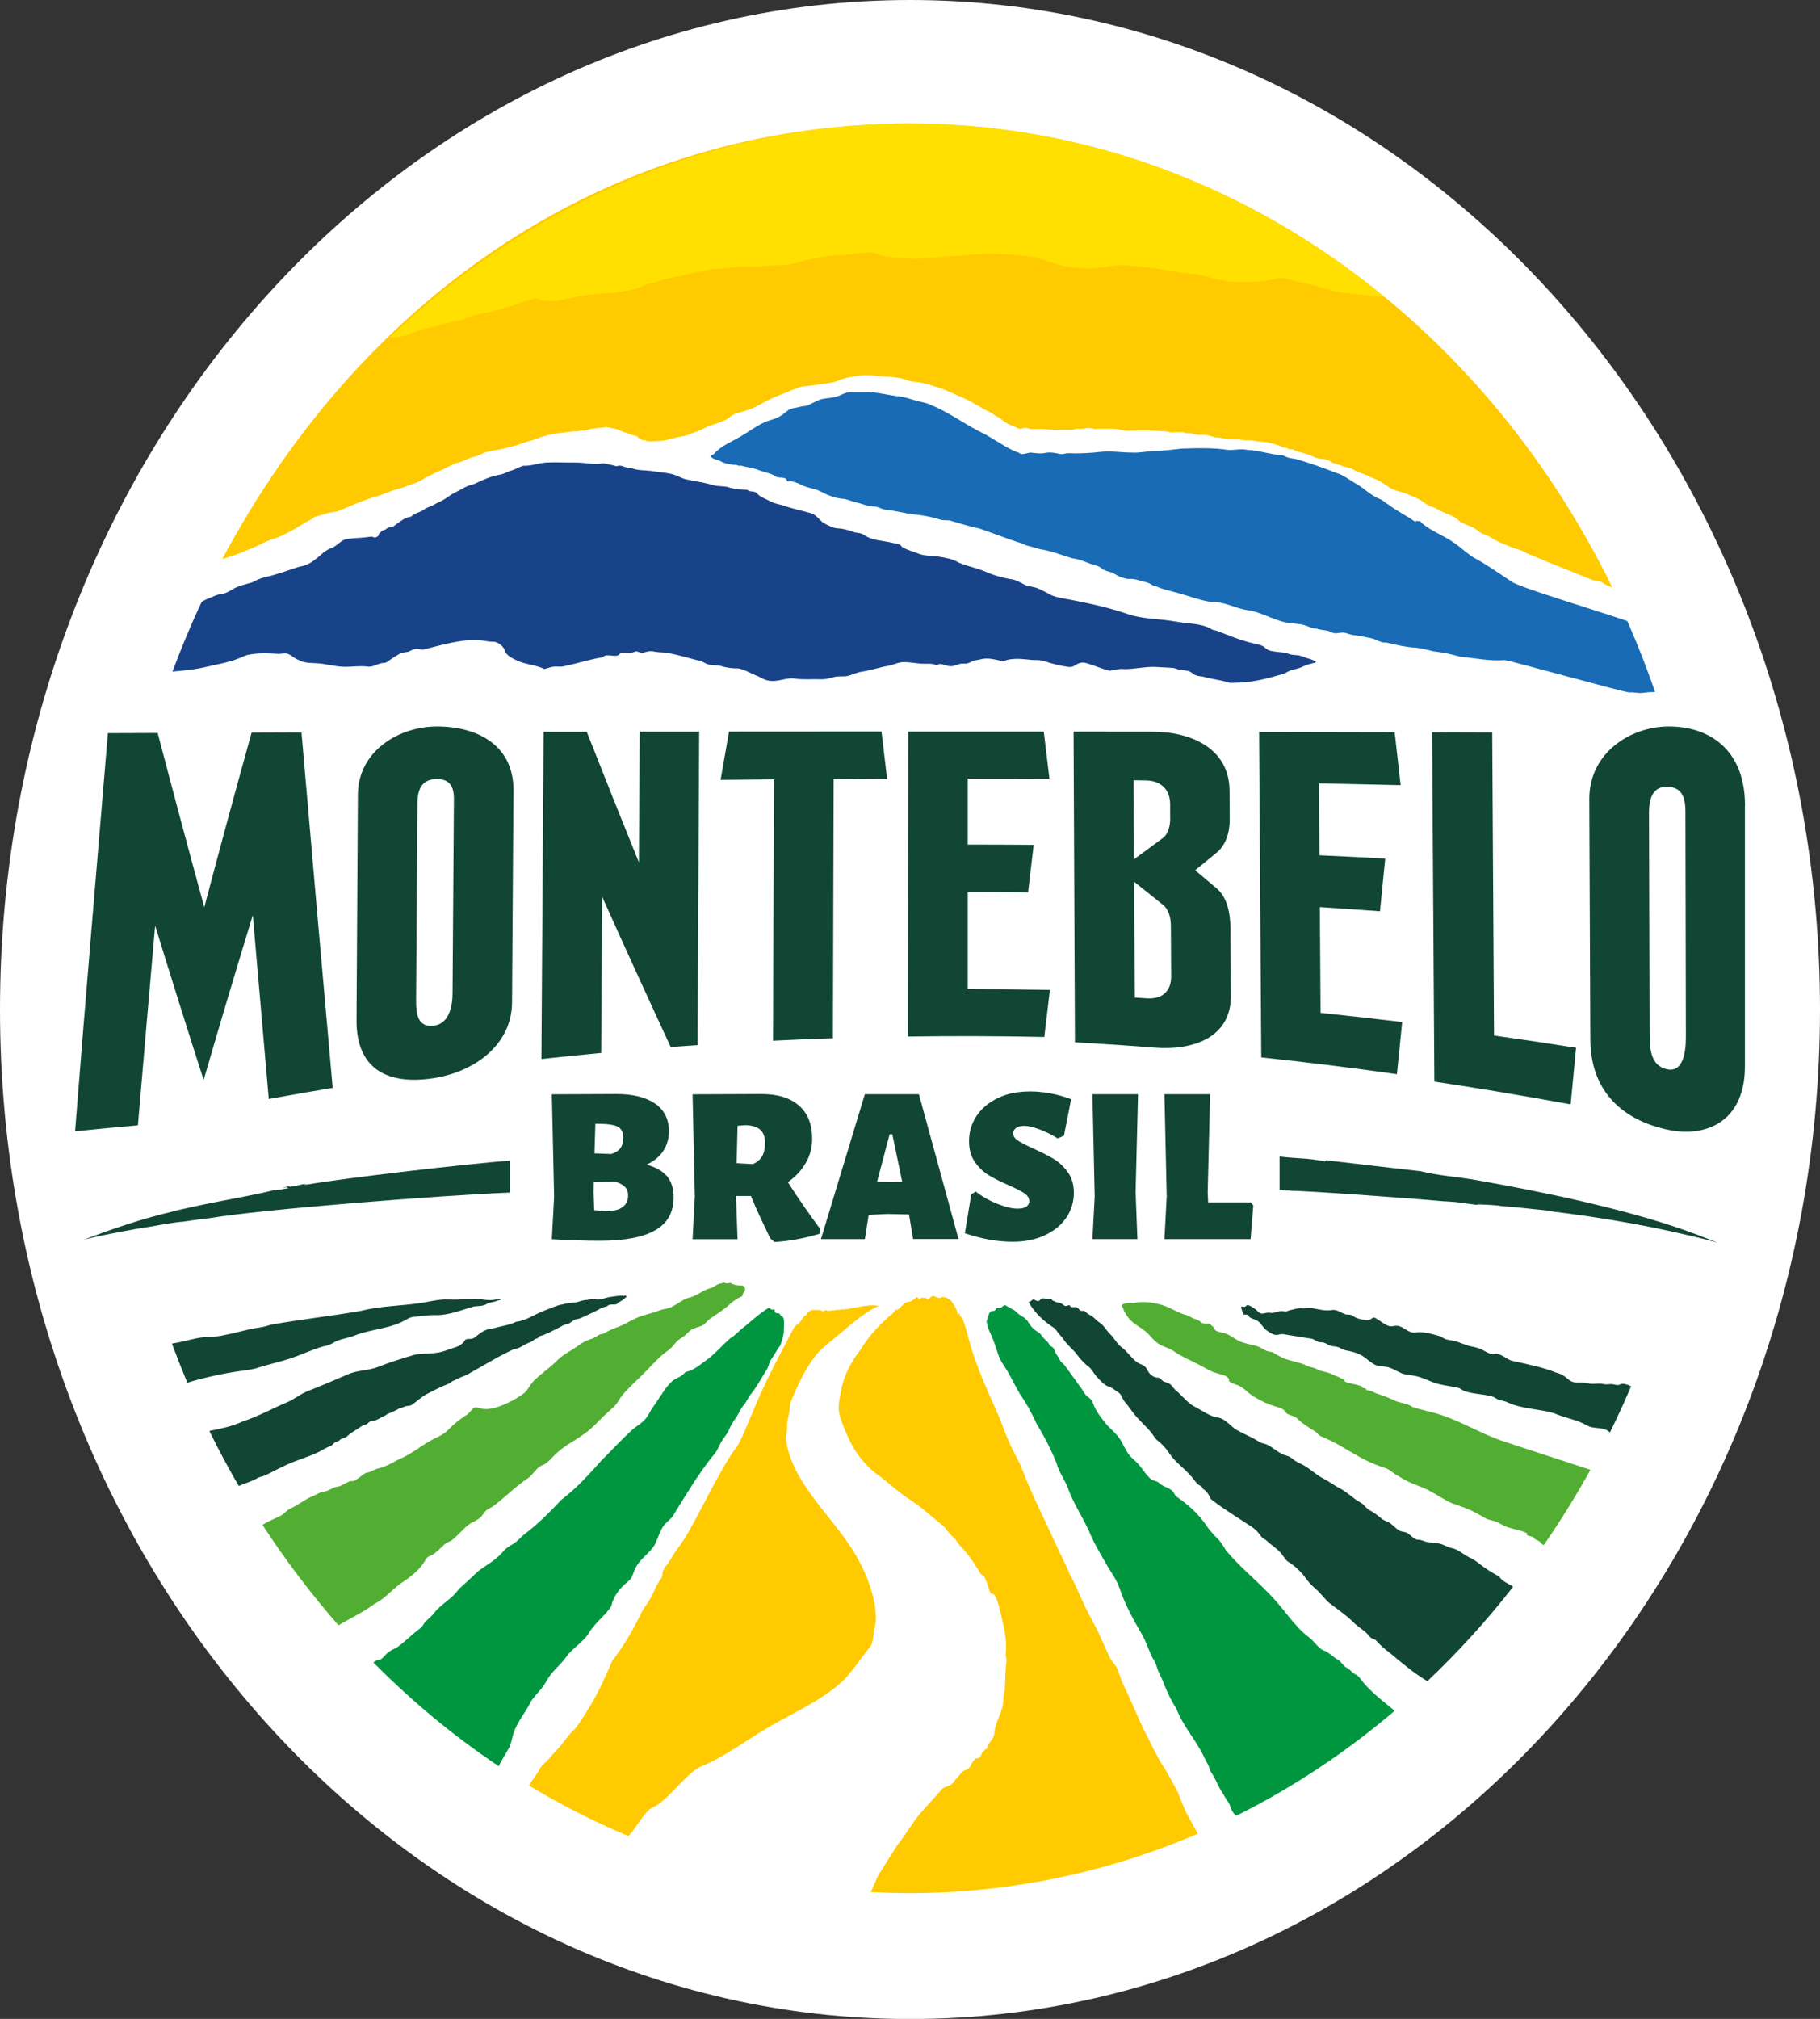
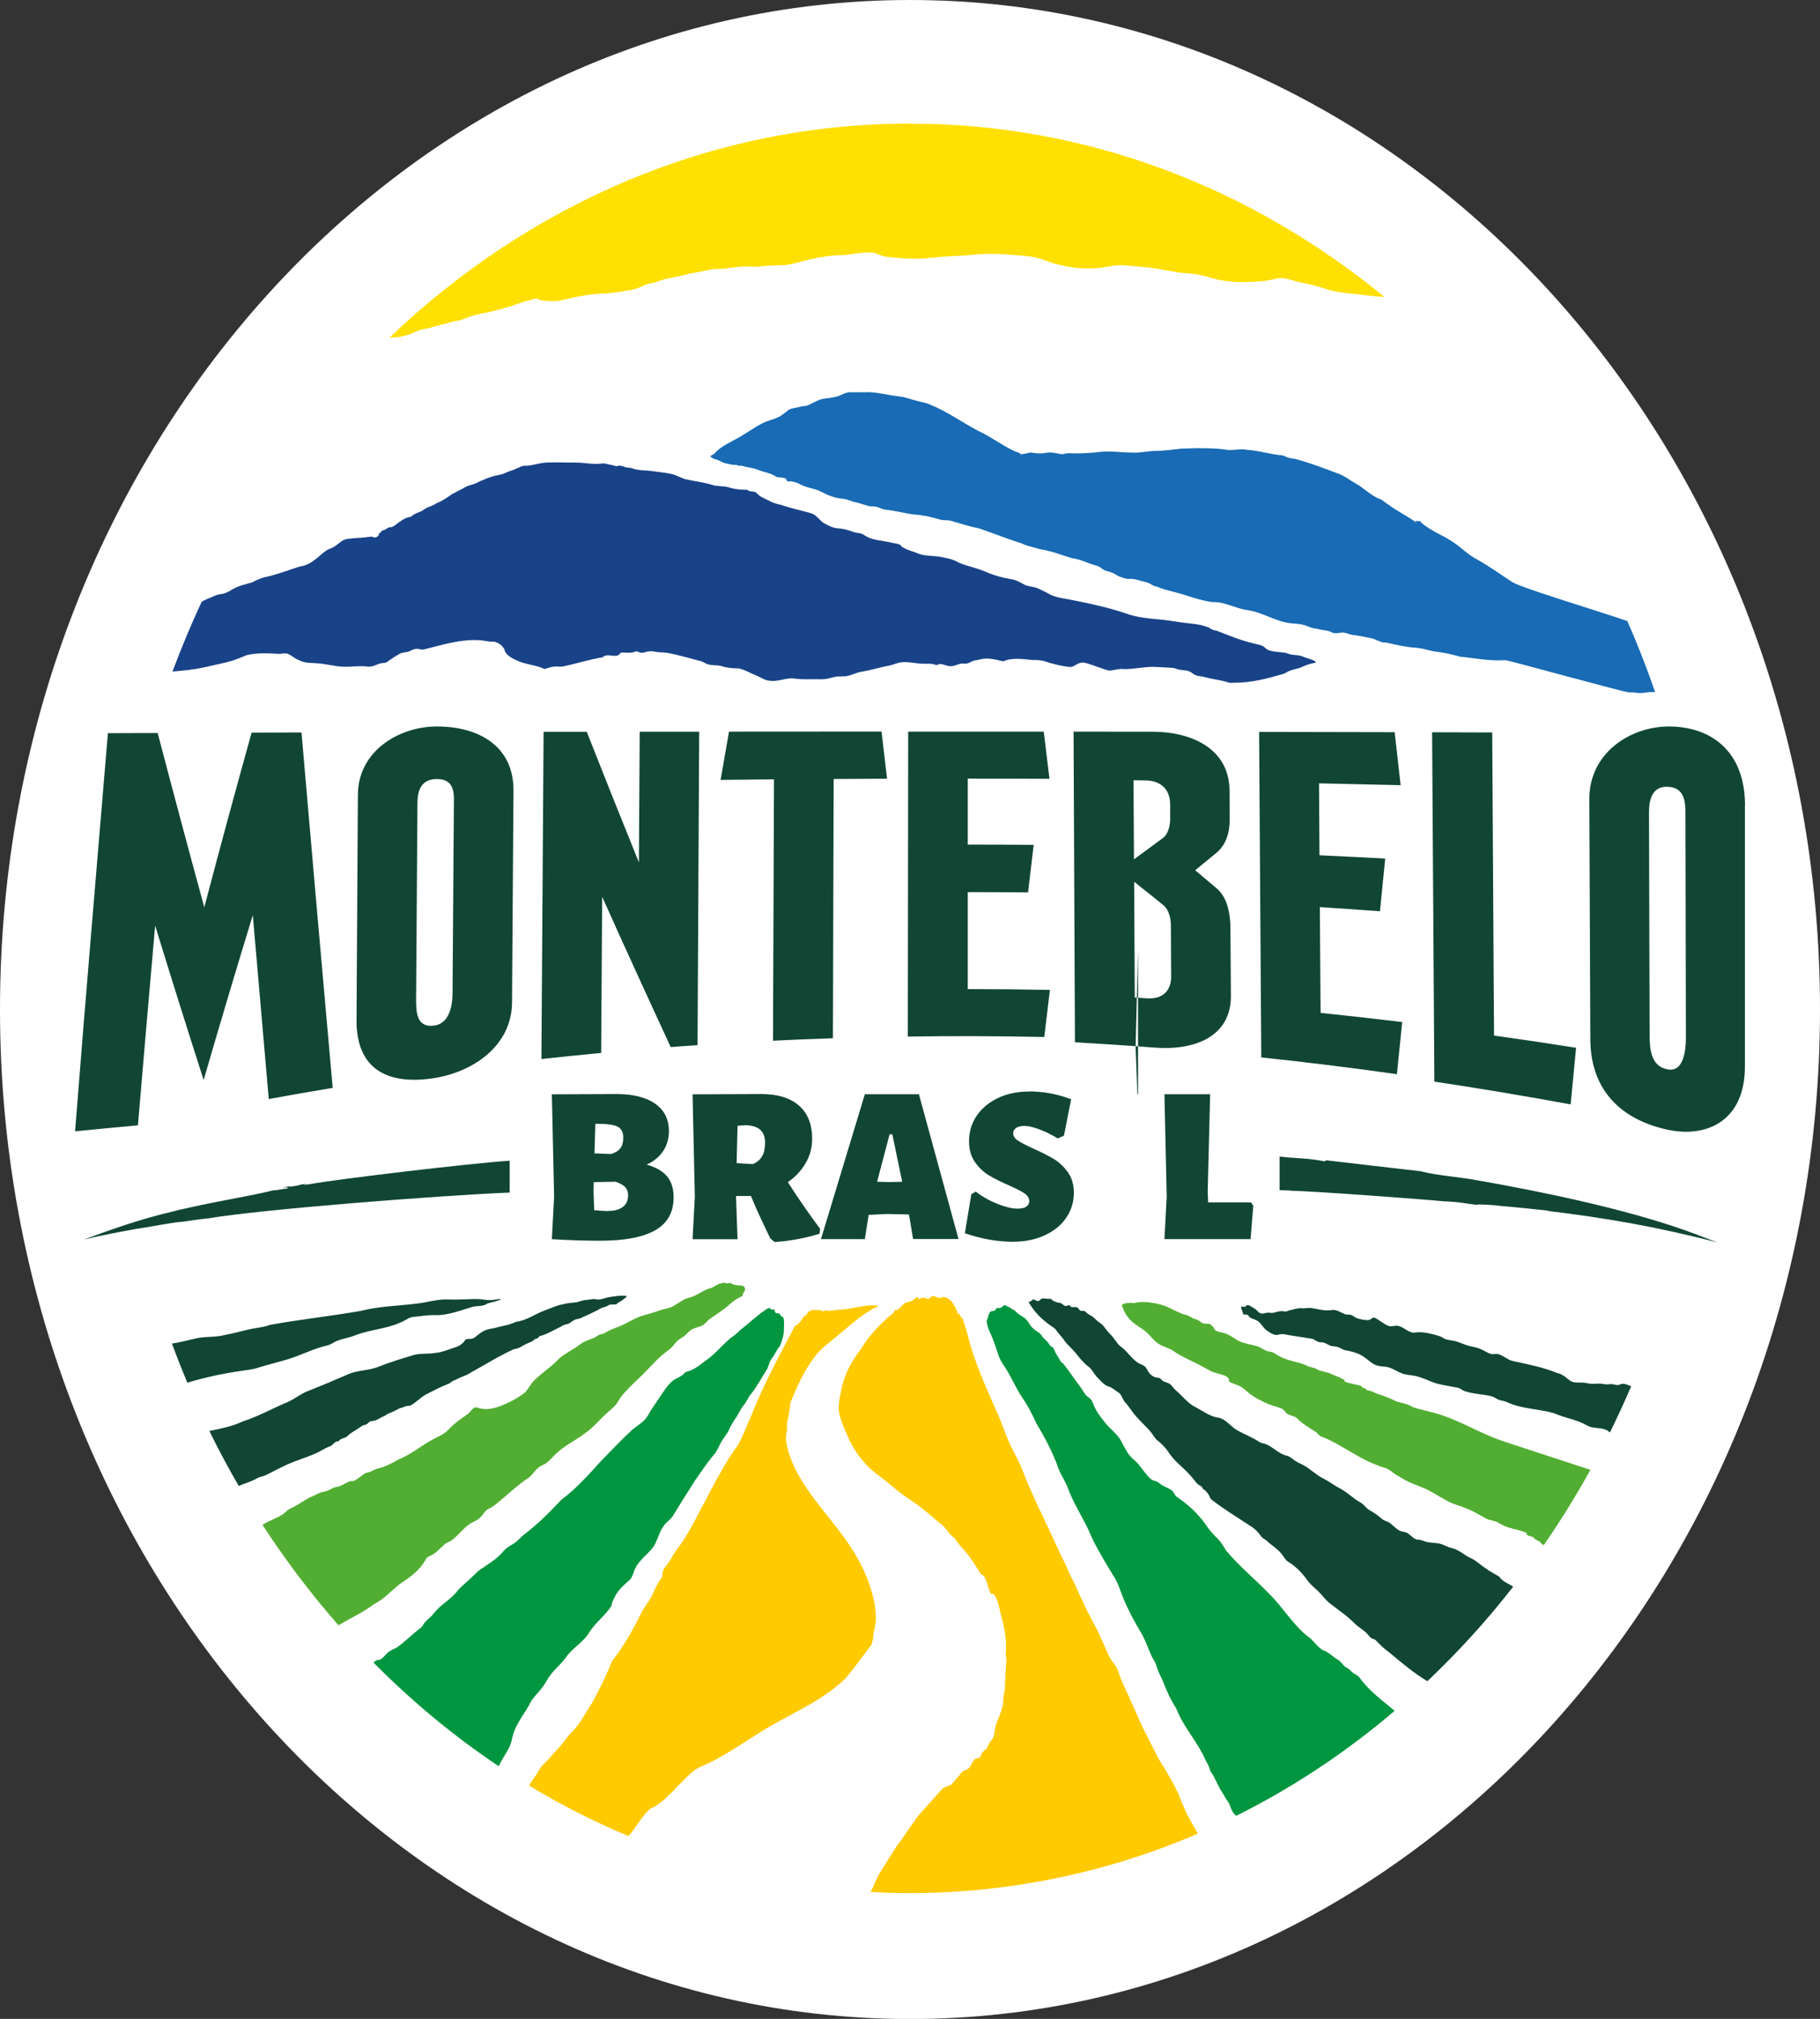
<svg xmlns="http://www.w3.org/2000/svg" id="Calque_2" data-name="Calque 2" viewBox="0 0 200.72 222.55">
  <rect x="0" y="0" width="200.72" height="222.55" fill="#333333" stroke="none" />
  <defs>
    <style>
      .cls-1 {
        fill: #114634;
      }

      .cls-2 {
        fill: #52ae32;
      }

      .cls-3 {
        fill: #ffe000;
      }

      .cls-4 {
        fill: #fff;
      }

      .cls-5 {
        fill: #186bb4;
      }

      .cls-6 {
        fill: #ffca00;
      }

      .cls-7 {
        fill: #009640;
      }

      .cls-8 {
        fill: #194388;
      }
    </style>
  </defs>
  <g id="MEP">
    <g>
      <path class="cls-4" d="M200.72,111.28c0,61.46-44.93,111.28-100.36,111.28S0,172.73,0,111.28,44.93,0,100.36,0s100.36,49.82,100.36,111.28" />
      <path class="cls-5" d="M160.95,72.36c-1-.27-1.87-.45-2.9-.57-.65-.16-1.29-.34-1.96-.4-1.09-.06-2.14-.31-3.19-.56-.59.07-1.06-.33-1.62-.47-.71-.12-1.41-.31-2.13-.37-.31-.05-.6-.2-.91-.25-.44-.07-.86.18-1.29,0-.52-.31-1.09-.24-1.64-.41-.14-.06-.24-.04-.41-.07-.35-.05-.69-.25-1.03-.35-.5-.15-.94-.15-1.45-.2-1.72-.16-3.17-1.23-4.87-1.46-1.32-.18-2.51-.95-3.87-.88-1.41-.19-2.75-.75-4.13-1.1-.67-.18-1.39-.33-2.01-.63-.27.03-.59-.26-.81-.35-.3-.13-.62-.18-.94-.27-.39-.11-.66-.21-1.08-.21-.39.05-.73-.06-1.09-.2-.35-.09-.59-.32-.91-.46-.42-.18-.87-.19-1.22-.5-.27-.24-.54-.29-.88-.39-.8-.24-1.53-.64-2.37-.72-1.19-.36-2.33-.83-3.57-1-.54-.19-1.09-.29-1.62-.47-.31-.14-.55-.25-.88-.33-1.39-.46-2.77-1.01-4.16-1.48-1.1-.22-2.18-.58-3.27-.89-.42-.05-.74.03-1.17-.13-.9-.26-1.79-.46-2.72-.52-1.07-.13-2.13-.43-3.2-.54-.33-.04-.59-.19-.9-.29-.29-.09-.54-.05-.83-.08-.52-.12-1.03-.34-1.57-.44-.49-.11-.89-.35-1.41-.39-.87-.06-1.71-.42-2.48-.82-.69-.35-1.45-.36-2.12-.73-.35-.19-.8-.35-1.2-.38-.09,0-.21.04-.3,0-.1-.06-.08-.19-.16-.27-.23-.17-.75-.12-1.02-.19-.62-.46-1.42-.52-2.12-.82-.59-.23-1.2-.25-1.79-.44-.09,0-.21.03-.3.01-.11-.02-.22-.14-.3-.09-.38.02-.77-.12-1.15-.18-.41-.1-.76-.41-1.2-.46-.1-.02-.44-.28-.46-.27-.09.02.14-.08.06-.12.33-.16.29-.09.55-.4.75-.73,1.78-1.15,2.67-1.67.9-.52,1.73-1.15,2.67-1.59.45-.21.95-.29,1.4-.51.48-.19.85-.52,1.24-.83.36-.25.9-.25,1.32-.38.27-.08.57-.06.83-.15.52-.23,1.02-.55,1.58-.7.54-.1,1.08-.12,1.61-.27.51-.14.93-.48,1.48-.48.52,0,1.04,0,1.57,0,1.3-.07,2.55.32,3.83.46.68.06,1.29.32,1.94.48.5.16,1.03.19,1.5.43,1.89.76,3.54,1.97,5.34,2.91,1.36.63,2.55,1.56,3.91,2.19.21.11.45.13.64.27.09.06.12.17.24.19-.06-.05-.1-.12-.15-.19.15.2.86-.09,1.09-.09.58.07,1.16.15,1.74.02.51-.09,1.06.04,1.55.14.21.04.34,0,.54-.05.3-.08.7-.02,1.01-.02.94,0,1.89-.05,2.82-.16,1.17-.14,2.33.07,3.5.07.85.06,1.66-.15,2.5-.18.99,0,1.96-.15,2.94-.25,1.54-.07,3.66-.11,5.15.14.74.05,1.44-.17,2.18,0,1.22.06,2.37.45,3.57.57.26,0,.42.06.66.18.33.17.72.18,1.08.25,1.58.44,3,.97,4.52,1.55.79.24,1.46.8,2.18,1.2.86.48,1.61,1.3,2.55,1.65.41.13.57.42.94.6,1.02.79,2.2,1.31,3.22,2.09-.11-.1-.21-.19-.22-.21.07-.09.27-.04.37-.03.05,0,.09,0,.14,0,.07,0,.09.03.08.1,1.07.99,2.54,1.46,3.72,2.31.83.57,1.52,1.3,2.41,1.76,1.34.74,2.57,1.63,3.84,2.46.59.57,9.05,3.09,12.82,4.38,1.12,2.54,2.14,5.15,3.06,7.81-.18.05-.49.02-.59.03-.35.02-.67.09-1.03.1-.4,0-.82-.11-1.21-.07-.42.04-13.3-3.55-13.72-3.56-1.78.12-3.29-.22-5.02-.39" />
      <path class="cls-8" d="M143.55,72.34c-.32-.16-.75-.11-1.12-.18-.27-.05-.51-.18-.78-.22-.59-.08-1.18-.07-1.74-.27-.26-.1-.39-.31-.62-.44-.31-.17-.71-.21-1.05-.31-1.41-.32-2.77-.9-4.1-1.41-.34-.03-.5-.13-.78-.3-.66-.3-1.35-.41-2.06-.48-.98-.08-1.96-.29-2.95-.4-1.45-.14-2.93-.23-4.3-.75-1.87-.62-3.79-1.04-5.72-1.42-.8-.17-1.63-.24-2.39-.56-.44-.25-.86-.46-1.32-.67-.48-.26-1.04-.25-1.54-.43-.54-.29-1.05-.61-1.67-.67-.83-.15-1.64-.37-2.43-.68-1.04-.51-2.19-.68-3.24-1.13-.67-.41-1.47-.54-2.24-.67-.76-.11-1.55-.04-2.28-.35-.53-.23-1.13-.34-1.61-.65-.08-.05-.1-.01-.17-.1-.07-.09-.05-.11-.14-.17-.22-.15-.58-.18-.83-.23-1.08-.28-2.27-.23-3.21-.9-.38-.27-.83-.15-1.23-.35-.48-.16-1.03-.33-1.53-.35-.67-.03-1.14-.32-1.71-.63-.43-.31-.72-.82-1.32-1.04-1.1-.32-2.24-.54-3.33-.93-.49-.1-.96-.23-1.39-.49-.44-.23-.92-.38-1.26-.77-.11-.1-.11-.12-.27-.17-.16-.04-.22-.05-.4-.06-.2,0-.25-.11-.43-.16-.18-.05-.39,0-.58-.03-.56-.02-1.09-.12-1.61-.3-.52-.1-1.07-.05-1.58-.2-.98-.3-2.01-.42-3.01-.64-.55-.16-1.02-.47-1.58-.59-.73-.16-1.49-.21-2.23-.33-.74-.08-1.48-.03-2.18-.32-.22-.05-.42-.03-.64-.09-.23-.07-.49-.21-.74-.16-.23.04-.27.08-.5-.01-.18-.07-.29-.07-.48-.11-.26-.05-.59-.17-.85-.13-.98.15-1.95-.11-2.95-.1-1.08.01-2.18-.06-3.26,0-.85.06-1.64.4-2.49.35-.49.15-.93.44-1.44.57-.38.13-.76.37-1.16.42-.94.17-1.86.55-2.71.98-.39.14-.76.2-1.13.41-.49.29-1,.51-1.48.79-.54.37-1.05.74-1.65.96-.39.29-.87.38-1.27.62-.27.19-.42.29-.74.4-.32.1-.58.28-.83.48-.56.04-1.12.47-1.56.79-.22.17-.3.26-.56.34-.11.03-.27.02-.38.07-.12.05-.2.16-.33.22-.11.05-.23.05-.34.12-.14.09-.21.32-.38.33.13.18-.21.39-.37.41-.14.01-.26-.08-.39-.1-.57.06-1.15.15-1.74.16-.53.08-1.13.02-1.58.35-.43.31-.78.67-1.31.83-.64.27-1.08.82-1.64,1.21-.48.4-1.07.67-1.69.76-1.29.41-2.55.9-3.88,1.18-.48.12-.93.34-1.37.57-.73.2-1.48.37-2.14.75-.38.25-.82.48-1.28.53-.34.04-.65.16-.95.31-.4.17-.83.3-1.18.56-1.17,2.5-2.23,5.06-3.21,7.67,3.1-.26,3.33-.46,5.71-.96.32-.09.64-.17.97-.26.51-.18,1.02-.38,1.52-.6,1.34-.27,2.2-.2,3.54-.13.38-.01.7-.13,1.06.02.4.2.74.54,1.18.68.66.37,1.42.27,2.15.35.94.08,1.85.35,2.8.37.87.02,1.73-.14,2.59-.02.65.09,1.16-.4,1.77-.4.21,0,.4-.09.57-.25.42-.3.85-.57,1.3-.82.29-.07.58-.13.87-.17.1-.05.21-.1.31-.15.2-.09.45-.19.67-.17.28.03.43.13.73.07,2.04-.51,4.21-1.2,6.34-1,.29.04.57.09.86.13.2,0,.4.02.61.03.44.11.86.43,1.06.84.11.63.87.98,1.38,1.22.97.46,2.08.47,3.04.94.35-.09.69-.24,1.06-.27.35-.03.69.05,1.04-.03,1.42-.29,2.85-.76,4.28-.99.13-.04.17-.15.3-.18.54-.18,1.37.31,1.69-.3.12-.08.56-.03.62-.03.23,0,.46.02.69-.02.09-.01.36-.13.45-.13.18.01.29.11.46.15.22.05.45-.04.66-.1.37-.09.61-.08.98,0,.46.09.92.04,1.38.13,1.22.22,2.43.61,3.63.9.24.07.44.22.67.31.47.19,1.01.11,1.5.21.69.22,1.26.28,1.98.28.75.15,1.39.58,2.11.84.45.22.82.47,1.32.52.87.14,1.75-.31,2.6-.26,1.04.17,2.12.06,3.17.1.5,0,.9-.13,1.38-.25.49-.13.99-.01,1.47-.12.55-.13,1.04-.41,1.62-.48,1-.16,1.95-.49,2.95-.65.6-.14,1.04-.4,1.67-.39.77,0,1.51.19,2.27.18.32,0,.62-.02.93.04.14.03.22.1.36.1.13,0,.21-.1.33-.11.38-.03.77.24,1.23.24.43,0,.81-.25,1.22-.29.21-.02.4.04.62-.02.29-.07.53-.28.83-.33.23-.04.41-.06.64-.12.8-.22,1.68.05,2.48.22,1.04-.44,2.18-.24,3.26-.14.47,0,.86-.01,1.32.14.82.26,1.65.49,2.51.6.25.03.48.04.68-.07.2-.11.38-.24.61-.32.33-.12.56-.08.89.02.81.24,1.62.6,2.42.8.56-.04,1.09-.25,1.67-.17,1.09,0,2.16-.26,3.25-.25.74.05,1.48.06,2.21.13.22.05.41.16.64.19.37.06.76.04,1.11.2.26.12.44.34.73.43.23.08.5.08.74.13.89.27,1.83.34,2.7.61.25.12.57.07.84.06,1.77,0,3.52-.45,5.2-.94.31-.08.53-.26.82-.38.36-.15.77-.19,1.14-.33.47-.21.94-.41,1.45-.51.09-.02.25-.03.32-.12-.43-.35-1.08-.39-1.56-.65" />
      <path class="cls-1" d="M158.69,147.26c.29.08.55.32.84.39.26.07.53.1.79.15.64.13,1.26.48,1.89.61.48.09.91.19,1.38.44.4.21.77.46,1.16.42.78-.19,1.41.65,2.12.76,1.62.36,3.27.67,4.81,1.3.45.1.82.31,1.23.68.55.5,1.03.37,1.58.39.44.02.86.17,1.29.14.35-.02.73-.05,1.09.03.31.07.54,0,.83,0,.34,0,.62.2.95.05.4-.2.85.02,1.24.2-.74,1.73-1.52,3.42-2.34,5.09-.7-.71-1.72-.3-2.54-.79-1.16-.66-2.35-.78-3.66-1.35-1.68-.48-3.4-.43-5.06-1.17-.33-.17-.62-.18-.95-.28-.26-.08-.5-.3-.76-.38-1.02-.28-2.08-.25-3.1-.61-.22-.08-.41-.28-.63-.34-.65-.14-1.3-.23-1.95-.37-.97-.18-1.91-.78-2.89-.96-.47-.09-.96-.1-1.43-.28-.55-.22-1.09-.61-1.64-.7-.42-.07-.89-.05-1.3-.24-.44-.21-.89-.65-1.33-.94-.64-.41-1.3-.53-1.95-.66-.25-.05-.47-.22-.72-.32-.26-.1-.51-.09-.76-.14-.3-.06-.58-.28-.88-.38-.2-.06-.4-.01-.6-.08-.26-.08-.48-.3-.74-.35-.84-.14-1.69-.26-2.53-.4-.36-.06-.73-.18-1.07-.06-.47.17-.93-.15-1.39-.48-.35-.25-.62-.8-.97-1.02-.28-.18-.58-.22-.85-.38-.1-.06-.13-.21-.23-.27-.14-.09-.34-.04-.49-.06-.22-.66-.26-.72-.24-.85.14-.07.26.03.4,0,.09-.02.14-.14.24-.17.24-.06.56.21.79.34.33.18.53.61.9.58.3-.02.51-.15.83-.09.36.07.68-.09,1.03-.16.24-.05.46,0,.7.02.17.01.27-.1.43-.13.44-.08.92-.28,1.37-.23.39.04.72-.09,1.12-.01.87.14,1.44.35,2.32.19.47,0,.86.3,1.31.47.24.09.5.01.74.11.2.09.39.28.6.34.4.12.93.26,1.32.19.17-.03.31-.22.47-.25.18-.04.31.1.49.2.39.23.79.57,1.18.7.34.12.62-.03.95-.01.65.03,1.3.85,1.94.75.83-.14,1.8.12,2.67.37M166.9,174.92c-.55-.38-1.19-.56-1.56-1.13-.51-.31-.99-.53-1.49-.91-.6-.38-1.17-.96-1.79-1.19-.61-.31-1.26-.92-1.96-1.04-.48-.11-.94-.43-1.41-.51-.44-.08-.88-.07-1.32-.16-.32-.07-.62-.26-.93-.25-.46.02-.77-.45-1.21-.73-.27-.17-.53-.12-.8-.24-.37-.16-.7-.51-1.04-.8-.32-.27-.65-.26-.97-.52-.48-.4-.94-.75-1.49-1.03-.3-.23-.54-.59-.85-.76-.79-.42-1.51-1.18-2.3-1.58-.64-.32-1.25-.8-1.89-1.12-.77-.38-1.49-1.13-2.27-1.51-.34-.16-.68-.31-1-.57-.24-.2-.5-.37-.75-.42-.74-.15-1.42-.88-2.15-1.21-.28-.13-.54-.12-.83-.29-.86-.57-1.77-.88-2.65-1.41-.55-.41-1.18-1.15-1.85-1.27-.87-.08-1.69-.71-2.54-1.16-.75-.33-1.42-1.2-2.08-1.77-.23-.16-.36-.39-.56-.61-.27-.3-.59-.33-.88-.45-.15-.06-.28-.27-.41-.35-.13-.08-.25-.06-.38-.08-.25-.03-.53-.21-.76-.45-.18-.2-.28-.54-.48-.73-.24-.24-.48-.26-.73-.4-.71-.41-1.31-1.41-2.03-1.88-.37-.33-.66-.87-1.02-1.24-.28-.28-.52-.57-.77-.91-.3-.4-.61-.48-.91-.8-.27-.29-.53-.43-.82-.58-.15-.08-.27-.28-.41-.34-.13-.06-.28.01-.41-.03-.18-.05-.19-.22-.36-.34-.23-.15-.49,0-.73-.09-.04-.02-.09-.14-.11-.15-.18-.09-.27.04-.43.06-.22.03-.46-.35-.72-.36-.3-.02-.52-.14-.79-.27-.02,0-.07-.13-.11-.15-.2-.04-.42,0-.64-.04-.2-.02-.37-.08-.54.08-.13.12-.14.19-.31.19-.17,0-.25-.1-.41-.17-.2-.09-.41.34-.63.26.77,1.3,1.64,2.09,2.81,2.86.23.16.39.48.6.71.24.27.41.47.63.8.48.6.92.88,1.5,1.68.35.42.72.83,1.1,1.1.32.22.6.78.89,1.1.38.41.88.97,1.31,1.08.4.11.69.41,1.06.64.38.21.48.79.75,1.08.29.31.53.68.8,1.04.65.89,1.39,1.47,2.06,2.27.24.29.44.7.71.91.21.16.34.26.55.48.29.3.52.55.78.97.68.97,1.53,1.53,2.31,2.41.25.26.48.6.72.87.19.21.33.22.52.36.07.05.12.23.19.29.27.13.52.46.67.76.12.28.08.24.25.4,1.36,1.05,2.84,1.95,4.27,2.89.32.2.65.46.93.81.13.17.25.36.4.49.15.13.3.17.45.31.52.51,1.12.82,1.62,1.42.24.29.41.63.67.85.83.51,1.53,1.15,2.12,1.99.35.48.68.78,1.07,1.12.49.42.93,1.05,1.41,1.47,1,.78,2.01,1.44,2.9,2.36.43.39.89.62,1.32,1.07.15.16.29.38.46.48.16.1.3.08.46.21.44.47.95.97,1.48,1.34,1.37,1.14,2.71,2.29,4.23,3.19,3.39-3.21,6.57-6.7,9.48-10.44M68.89,142.85c-.54-.08-1.09.06-1.62.12-.47.06-.94.31-1.41.28-.36-.12-.74-.01-1.1.04-.4,0-.77.15-1.15.26-.51.06-1.05.08-1.55.23-.71.11-1.35.45-2.02.69-1.08.39-1.92,1.08-3.11,1.23-.75.35-1.24.4-2.01.59-.55.19-1.09.15-1.63.46-.25.14-.53.34-.76.54-.21.18-.32.26-.56.29-.18.03-.48-.02-.65.1-.29.52-.8.76-1.31.9-.64.22-1.28.49-1.95.55-.78.14-1.55.03-2.34.21-1.34.4-2.69.8-4,1.33-1.05.41-2.13.36-3.17.75-.48.22-.96.4-1.43.61-1.09.49-2.19.91-3.29,1.36-.77.32-1.5.94-2.27,1.23-1.58.67-3.12,1.53-4.77,2.06-1.18.56-2.44.8-3.7,1.06,1.01,2.07,2.1,4.09,3.24,6.06.69-.29,1.36-.48,2.02-.84.29-.19.6-.18.89-.32.8-.39,1.59-.81,2.4-1.19,1.18-.53,2.4-.85,3.56-1.42.41-.24.81-.47,1.27-.63.2-.1.35-.35.54-.45.14-.07.27-.04.4-.15.25-.3.61-.22.9-.49.41-.41.87-.61,1.31-.92.16-.11.32-.24.49-.29.15-.04.28-.06.42-.17.2-.2.29-.29.58-.3.45-.03.81-.36,1.21-.51.15-.05.27-.17.41-.25.34-.14.67-.28,1.01-.45.19-.12.32-.19.52-.23.2-.03.35-.16.54-.19.17-.02.36-.03.52-.09.56-.33,1.08-.87,1.65-1.19.82-.42,1.64-.86,2.49-1.18.14-.05.27-.18.41-.27.2-.13.41-.14.6-.29.45-.23.91-.33,1.35-.62,1.61-.89,3.2-1.89,4.88-2.65.6-.05.9-.38,1.44-.61.2-.11.41-.14.6-.28.11-.08.2-.18.31-.23.1-.04.2-.04.29-.11.06-.05.11-.16.17-.19.82-.21,1.57-.68,2.35-1.05.26-.19.47-.24.78-.3.32-.12.6-.46.93-.52.2-.04.36-.06.55-.16.61-.26,1.2-.55,1.79-.84.35-.22.55-.3.95-.4.11-.04.19-.12.29-.17.13-.06.3-.03.44-.05.22-.02.43.05.55-.19.28-.14.52-.28.75-.49.03-.03.18-.11.19-.16.03-.19-.14-.13-.2-.14M20.66,152.42c1.9-.58,3.9-1.01,5.86-1.29.69-.11,1.39-.16,2.09-.41,1.03-.32,2.08-.56,3.11-.88,1.34-.4,2.66-1.08,4-1.44.43-.07.82-.23,1.19-.47.75-.38,1.56-.43,2.32-.76,1.93-.72,3.88-.68,5.72-1.79.41-.26.87-.23,1.29-.28.64-.09,1.29-.16,1.93-.13,1.36,0,2.75-.57,4.07-.95.52-.08,1.08,0,1.53-.34.4-.13.82-.17,1.21-.35.08-.02.19.03.24-.1-.21-.09-.57.04-.79.06-.33.04-.65.02-.97-.01-.89-.17-1.8-.03-2.7-.04-.61.03-1.07.01-1.69,0-.99.02-1.98.32-2.97.44-2.1.28-4.23.29-6.29.82-3.32.58-6.69.94-10.02,1.54-.53.21-1.09.28-1.65.37-1.11.19-2.21.55-3.32.74-1.04.29-2.05.14-3.12.37-.91.19-1.82.45-2.74.59.54,1.45,1.11,2.89,1.7,4.31" />
      <path class="cls-2" d="M175.41,162.01c-1.59,2.87-3.31,5.64-5.15,8.31-.25-.1-.35-.33-.59-.47-.14-.08-.3-.11-.4-.21-.12-.11-.06-.17-.31-.25-.16-.05-.49-.1-.56-.19-.08-.1.08-.14-.09-.24-.47-.25-1.43-.4-2.03-.61-.48-.16-.8-.38-1.17-.57-.31-.15-.89-.21-1.18-.37-.75-.4-1.42-.84-2.24-1.14-.73-.32-1.72-.53-2.38-.99-.79-.42-1.46-.91-2.37-1.28-.74-.3-1.52-.57-2.11-.93-.38-.23-.8-.44-1.13-.68-.29-.21-.5-.43-.97-.58-2.98-.93-4.43-2.45-7.08-3.49-.25-.14-.34-.33-.54-.48-.68-.43-1.53-.93-2.07-1.5-.24-.22-.57-.26-.96-.43-.32-.14-.31-.33-.52-.5-.2-.17-.59-.28-.95-.39-.97-.29-1.69-.69-2.37-1.09-.81-.51-1.06-1.06-2.1-1.37-.22-.08-.45-.16-.56-.28-.09-.09-.02-.13-.04-.23-.02-.1-.21-.3-.35-.36-.46-.21-1.16-.32-1.62-.54-.5-.25-.95-.52-1.44-.77-.93-.47-1.93-.89-2.67-1.43-.45-.33-1.29-.53-1.75-.86-.44-.31-.7-.67-1.03-1-.56-.65-1.77-1.13-2.26-1.87-.4-.48-.59-1.01-.54-1.01-.13-.12-.14-.18-.14-.33s.64-.34,1.31-.24c.92-.23,1.98-.08,2.81.13.99.24,1.57.68,2.47,1.03.23.1.3.09.55.17.32.09.46.27.76.37.31.11.5.16.69.31.14.11.17.19.48.25.15.03.43,0,.52.02.3.08.24.25.54.37-.03,0-.04,0-.04,0,.11.32.22.44.84.58.14.03.31.06.43.1.62.23,1.01.57,1.57.87.47.21,1.22.36,1.81.51.56.15.76.38,1.21.56.2.08.58.1.74.19.6.38,1.06.65,1.89.87.63.2,1.37.3,1.93.64.31.11.84.18,1.08.38.39.19,1.13.26,1.49.46.36.2.87.31,1.18.54.05.04.18.04.23.08.06.05,0,.15.08.21.45.25,1.4.31,1.87.54.09.06,0,.1.1.16.07.04.25.04.32.08.1.05.01.1.1.15.09.06.46.1.55.14.31.12.43.24.8.34.72.22,1.31.48,1.97.79.58.19,1.24.25,1.73.6.51.21,1.26.35,1.86.52,3.12.72,5.43,2.4,8.5,3.38,3.04,1.01,6.21,2.02,9.26,3.03M81.71,141.71c-.39-.02-.79-.05-1.11-.27-.15-.05-.33.05-.49.03-.12-.01-.23-.09-.33-.08-.06.01-.15.09-.25.09-.38,0-.74.38-1.11.5-.79.17-1.52.82-2.28,1.03-.26.06-.49.13-.74.27-.5.27-.99.66-1.5.86-.38.15-.76.15-1.14.3-.66.26-1.33.41-1.99.62-.86.27-1.7.86-2.55,1.19-.56.19-1.12.43-1.62.74-.23.1-.44.06-.67.23-.28.2-.51.3-.8.4-.45.15-.9.36-1.33.7-.88.64-1.79,1-2.54,1.84-.78.73-1.59,1.27-2.37,2.03-.4.39-.7,1.09-1.1,1.39-.54.4-1.08.73-1.64.99-1.06.5-2.06.91-3.12.7-.23-.05-.53-.22-.77-.07-.23.14-.45.52-.69.69-.73.49-1.4.96-2.02,1.61-.63.72-1.53.96-2.31,1.45-1.08.64-2.11,1.47-3.29,1.93-.72.41-1.49.83-2.28,1-.38.08-.76.39-1.14.44-.26.03-.42.19-.67.37-.25.18-.56.43-.81.54-.17.08-.35,0-.52.07-.44.18-.88.52-1.34.59-.33.03-.62.23-.94.38-.37.17-.76.16-1.13.35-.28.15-.54.27-.83.39-.76.33-1.49.96-2.24,1.26-.37.15-.68.58-1.05.78-.68.38-1.39.61-2.05,1.04,2.55,3.92,5.35,7.61,8.38,11.07,1.34-.81,2.68-1.4,3.93-2.34,1.03-.51,1.88-1.44,2.76-2.16,1.14-.76,2.28-1.53,2.95-2.8.21-.31.45-.33.69-.46.47-.25.91-.76,1.36-1.16.27-.24.55-.26.82-.47.78-.57,1.47-1.61,2.34-2,.37-.18.7-.34,1.03-.77.27-.35.39-.55.71-.7.26-.12.54-.3.79-.51,1.22-.97,2.35-2.09,3.66-2.95.36-.31.69-.81,1.05-1.1.28-.22.59-.27.87-.49.39-.3.74-.75,1.12-1.09.97-.89,2.04-1.36,3.04-2.12.91-.6,1.71-1.58,2.53-2.32.46-.41.86-.68,1.24-1.32.23-.38.47-.69.74-.98.68-.75,1.38-1.35,2.07-2.05.85-.86,1.66-1.81,2.56-2.44.29-.2.57-.46.82-.8.27-.35.51-.51.81-.69.35-.21.59-.5.91-.79.41-.3.9-.33,1.34-.55.3-.15.54-.53.83-.73.75-.53,1.51-.98,2.23-1.64.37-.34.74-.58,1.17-.79.03-.02.11,0,.14-.04.04-.05.06-.22.09-.29.04-.09.14-.18.17-.28.06-.16.12-.12.04-.35-.08-.25-.34-.29-.47-.29" />
      <path class="cls-7" d="M153.82,188.58c-5.37,4.57-11.23,8.47-17.48,11.58-.42-.33-.58-.78-.76-1.29-.1-.24-.25-.37-.38-.59-.13-.22-.24-.45-.38-.65-.49-.71-.79-1.67-1.34-2.4-.09-.43-.28-.78-.5-1.15-.93-2.15-2.43-3.61-3.26-5.76-.66-1.01-1.14-2.14-1.58-3.26-.23-.48-.42-.8-.59-1.39-.15-.55-.39-.75-.59-1.21-.32-.72-.58-1.47-.93-2.15-.98-1.67-1.86-3.22-2.53-5.15-.37-1.1-.99-1.86-1.48-2.73-.69-1.2-1.4-2.36-1.97-3.77-.78-1.65-1.73-3.05-2.34-4.79-.39-.92-.91-1.58-1.18-2.56-.6-1.5-1.39-3.03-2.19-4.32-.51-1.13-1.1-2.24-1.82-3.26-.49-.81-.93-1.76-1.42-2.59-.35-.6-.71-.98-.98-1.74-.26-.75-.52-1.61-.83-2.29-.25-.54-.36-.74-.49-1.47,0,.12.12-.36.24-.71.16-.45.31-.4.57-.43.19-.02.13-.13.26-.25.11-.1.23-.07.36-.06.25.02.4-.35.63-.31.14.03.26.18.41.21.15.03.19.11.31.2.13.08.25.09.39.23.23.23.4.37.64.51.28.17.59.36.8.72.33.57.68.85,1.09,1.1.26.16.32.31.54.59.21.26.44.36.63.68.16.27.17.25.36.35.22.11.27.45.42.72.13.24.27.41.4.66.16.32.19.3.39.44.72.9,1.38,1.91,2.08,2.84.19.28.34.6.57.78.26.2.46.3.65.76.33.94.88,1.57,1.47,2.32.59.67,1.22,1.1,1.67,1.91.2.4.41.8.63,1.16.28.47.61.73.95,1.04.58.54,1.09,1.47,1.68,1.95.28.23.59.15.87.41.24.22.45.32.71.44.25.12.58.25.8.48.15.15.24.42.39.57,1.35.92,2.5,1.95,3.47,3.4.23.36.52.61.77.93.56.5.86.94,1.24,1.6,1.45,1.76,3.19,3.15,4.77,4.8,1.47,1.42,2.76,3.59,4.37,4.78.57.4,1.08,1.27,1.67,1.48.5.18.83.53,1.3.86.19.13.36.2.54.39.23.24.39.5.65.63.26.12.43.32.66.53.26.22.54.27.78.57,1.06,1.48,2.52,2.53,3.9,3.68M86.11,145.08s-.02-.09-.03-.13c-.09-.08-.03-.09-.16-.16-.15-.08-.51.1-.48-.42-.11-.07-.22.03-.34-.01-.09-.03-.13-.14-.22-.16-.17-.05-.34.12-.49.21-.94.63-1.84,1.5-2.76,2.21-.36.38-.74.67-1.13.93-.75.66-1.5,1.52-2.29,2.15-.85.6-1.58,1.32-2.56,1.53-.14.07-.28.27-.42.37-.28.2-.58.3-.86.48-.76.48-1.4,1.66-2.03,2.56-.31.43-.57.82-.84,1.32-.48.84-1.14,1.1-1.8,1.67-1.17,1.08-2.29,2.28-3.41,3.41-1.39,1.54-2.74,3.06-4.39,4.29-1.24,1.33-2.64,2.73-4.1,3.82-.39.32-.75.76-1.16,1.01-.39.23-.82.46-1.16.88-.83.96-1.77,1.43-2.73,2.14-.7.67-1.42,1.33-2.14,1.98-.89,1.23-1.87,1.55-2.75,2.66-.4.54-.93.78-1.24,1.37-.14.22-.21.23-.36.36-.84.63-1.68,1.5-2.53,2.08-.3.14-.59.26-.88.48-.27.2-.51.54-.78.75-.16.13-.26.09-.43.13-.14.03-.3.14-.46.27,4.25,4.29,8.88,8.13,13.83,11.44.34-.79.79-1.36,1.18-2.13.19-.41.23-.76.36-1.22.38-1.46,1.4-2.52,2.04-3.85.55-.78,1.22-1.34,1.68-2.2.63-1.14,1.44-1.63,2.13-2.59.85-1.19,1.9-1.59,2.66-2.88.74-1.11,1.65-1.7,2.36-2.79.05-.14.09-.29.11-.45.08-.17.16-.34.24-.51.45-.91,1.04-1.34,1.71-1.95.3-.36.36-.76.57-1.23.49-.99,1.33-1.49,1.98-2.34.46-.66.68-1.73,1.17-2.38.33-.43.7-.64,1.02-1.08.79-1.33,1.64-2.64,2.46-3.94.71-1.02,1.42-2.08,2.23-3.02.21-.3.38-.73.57-1.08.27-.5.6-.82.87-1.34.24-.6.55-1.06.91-1.58.23-.37.42-.8.67-1.14.39-.38.56-.96.91-1.35.64-.78,1.19-1.87,1.77-2.75.17-.35.24-.76.44-1.06.27-.36.52-.78.74-1.18.15-.19.26-.29.35-.59.14-.43.31-.92.31-1.41,0-.53.11-1.28-.15-1.55-.05.03-.1.02-.15-.02" />
      <path class="cls-6" d="M69.27,202.38c-3.77-1.58-7.41-3.43-10.92-5.55.33-.66.83-1.13,1.15-1.81.31-.52.68-.72,1.03-1.13.38-.44.76-.88,1.15-1.29.57-.63,1.05-1.44,1.71-2,.7-.83,1.26-1.91,1.87-2.83.84-1.47,1.6-3.1,2.25-4.68,1.27-1.63,2.32-3.45,3.24-5.35.45-.83.98-1.35,1.33-2.26.19-.39.37-.77.58-1.12.1-.17.28-.35.35-.56.06-.16.03-.28.06-.44.08-.45.41-.77.6-1.02.34-.46.61-1.06.96-1.52.96-1.2,1.77-2.76,2.53-4.21.77-1.42,1.44-2.81,2.26-4.2.6-1.1,1.24-2.18,1.93-3.06.58-.99,1.06-2.33,1.56-3.44,1.3-3.27,2.95-6.31,4.57-9.4.15-.3.19-.36.4-.47.21-.11.41-.38.58-.64.13-.19.16-.26.31-.36.1-.07.28-.12.29-.37.13-.14.22-.07.39-.23.28-.09.58-.01.87-.04.16,0,.32.15.48.14.17-.03.28-.24.43-.04.03,0,.06,0,.09,0,0-.01.01-.02.02-.04,0,.02.02.03.03.04.1,0,.21-.02.31-.03.04-.03.07-.04.14-.01.11,0,.22-.02.32-.03.13-.07.24-.04.4-.04.04,0,.07,0,.11,0,.09-.02.19-.04.32-.11-.02.02-.04.05-.07.08,1.27-.1,2.74-.64,4-.41,0,0,0,0,0,.01-1.76.79-3.31,2.28-4.81,3.51-.74.6-1.58,1.24-2.16,1.98-1.22,1.57-2.06,3.45-2.79,5.26-.01.77-.2,1.4-.33,2.12-.04.24,0,.5-.01.75-.04.34-.13.69-.13,1.03,0,.06.01.13.02.19.74,4.8,5.09,8.29,7.56,12.41.95,1.59,1.61,3.09,2.06,4.89.28,1.2.43,2.53.06,3.73-.03.5-.11,1.04-.27,1.51-.64.75-2.36,3.24-3.13,3.94-2.4,2.17-5,3.28-7.89,4.93-2.34,1.33-5.24,3.51-7.78,4.52-1.52.6-3.82,3.98-5.35,4.52-.86.39-1.94,2.48-2.65,3.13M130.76,199.65c-.32-.66-.56-1.34-.84-2.02-.44-.9-.93-1.74-1.41-2.59-.97-1.4-1.64-3.03-2.45-4.53-.75-1.67-1.49-3.37-2.27-5.03-.2-.46-.34-.91-.52-1.39-.22-.59-.57-.82-.84-1.3-.57-1.15-1.07-2.47-1.68-3.61-.49-.89-.95-1.74-1.35-2.68-.48-.92-.84-2-1.39-2.88-.43-1.13-.98-2.09-1.48-3.2-1.3-2.9-2.69-5.52-3.85-8.57-.39-.99-.91-1.79-1.33-2.73-.45-.99-.8-2.08-1.24-3.09-1.3-2.97-2.65-5.8-3.42-9.01-.25-.87-.53-1.68-.53-1.68,0,0-.37-.25-.35-.61-.06.08-.12.14-.18.19-.02-.47-.44-1.11-.62-1.37-.29-.38-.71-.61-1.13-.57-.04.01-.13.09-.14.09-.27.05-.45-.09-.72-.19-.25-.09-.35.12-.56.28-.16.12-.19-.02-.35-.06-.15-.04-.36-.07-.51-.02-.16.05-.13.14-.28.11.01,0-.09-.16-.11-.17-.18-.1-.27.11-.4.2-.05.03-.11.06-.16.11-.28.22-.53.13-.8.28-.23.13-.44.43-.66.59,0,.01,0,.02-.01.03-.08.06-.17.12-.25.18-.02,0-.04,0-.06-.02-.03,0-.07-.02-.1-.02-.09.11-.22.32-.34.43-.18.14-.35.29-.52.44-.06.03-.12.08-.16.15-1.11,1-2.06,2.09-2.82,3.35-1.04,1.33-1.89,2.89-2.16,4.55-.17.85-.41,1.8-.18,2.67.21.8.58,1.64.91,2.4.74,1.68,1.87,3.19,3.4,4.28.99.72,1.91,1.62,2.95,2.32.04.04.08.07.12.08.32.23.65.46.98.68,1,.7,1.94,1.59,2.91,2.35.43.3.77.98,1.21,1.32.36.28.59.78.93,1.13.84.85,1.53,1.93,2.14,2.96.07.1.25.12.33.21.29.37.39.9.55,1.34.08.21.17.58.31.67.07.05.15-.02.21.01.32.18.63,1.23.73,1.82.42,1.61.83,3.14.64,4.82,0,.18.11.52.1.7-.12.93-.14,1.93-.18,2.92,0,.35-.04.44-.1.72-.09.39-.06.55-.09.94-.11,1.04-.61,1.79-.86,2.72-.11.38-.09.9-.27,1.23-.2.3-.47.61-.61.96,0,.09-.02.16-.05.23-.05.01-.09.02-.14.04-.12.14-.32.27-.42.45-.09.16-.11.34-.24.46-.14.13-.29.06-.44.14-.32.18-.46.66-.71.99-.26.33-.69.23-.93.64-.06.09-.91,1.05-.96,1.13-.11.17-.95.42-1.06.53-.21.22-2.37,2.67-2.58,2.88-.3.31-1.97,2.86-2.28,3.19-.2.21-1.95,3.1-2.13,3.34-.16.21-.63,1.39-.93,2,12.46.7,25.01-1.65,36.07-6.43-.59-1.06-1.31-2.35-1.34-2.46" />
-       <path class="cls-6" d="M160.56,57.1c.25.22.46.43.76.57.53.24,1.1.38,1.56.75.22.17.44.34.7.45.26.11.54.17.78.34.57.38,1.17.65,1.81.88.27.1.51.26.78.34.28.08.56.15.83.25.26.1.48.28.74.37.22.08.43.16.64.25,1.11.5,5.27,2.15,6.39,2.6.32.13.66.12.99.23.22.07.37.25.58.35.2.09.4.14.59.24.04.02.08.04.12.06-14.91-30.47-44.01-51.16-77.47-51.16S39.84,32.9,24.51,61.63c.14-.03.29-.07.43-.13.43-.2.9-.28,1.33-.45.93-.37,1.88-.75,2.78-1.21.34-.17.71-.29,1.06-.44.13-.05.26-.07.39-.11.24-.08.46-.22.7-.32.86-.36,1.69-.91,2.49-1.39.2-.12.41-.2.61-.31.17-.1.31-.27.5-.33.36-.12.74-.17,1.1-.31.51-.2,1.07-.14,1.58-.36.42-.18.84-.36,1.26-.54.96-.41,1.97-.79,2.97-1.07.57-.16,1.11-.43,1.68-.62.52-.17,1.04-.27,1.54-.48.51-.21,1.1-.34,1.57-.64.41-.27.85-.47,1.29-.69.3-.14.6-.3.9-.42.49-.2.94-.48,1.44-.69.23-.1.47-.13.7-.21.36-.13.71-.32,1.08-.45.28-.1.58-.14.85-.26.22-.1.42-.21.64-.29.7-.25,1.47-.27,2.19-.47.34-.09.66-.19,1.01-.26.44-.08.83-.29,1.25-.41.47-.13.94-.26,1.4-.44.7-.28,1.51-.45,2.25-.57.43-.07.86-.08,1.28-.16.26-.05.51-.05.78-.05.2,0,.35-.06.55-.09.12-.02.25.01.37,0,.31-.04.58-.21.91-.21.14,0,.22,0,.35-.04.21-.05.38-.03.6-.05.27-.02.41-.13.7-.05.27.07.56.1.83.16.27.05.51.22.78.31.25.08.45.17.72.25.13.03.23.07.34.12.15.07.26.05.4.09.18.06.36.28.53.38.09.05.19.1.29.11.07.01.15-.03.22-.01.04.01.08.08.1.08.4.1.9.02,1.31.02.71,0,1.35-.23,2.04-.4.42-.1.83-.11,1.24-.28.35-.14.69-.26,1.04-.39.42-.15.82-.36,1.22-.55.41-.19.83-.25,1.25-.43.32-.13.72-.26.99-.48.32-.26.6-.46,1.01-.57.88-.22,1.73-.48,2.52-.96.93-.56,1.95-.97,2.96-1.33.18-.06.33-.18.52-.24.16-.06.34-.1.49-.18.41-.22.84-.21,1.3-.27.9-.13,1.8-.22,2.69-.39.42-.08.79-.3,1.21-.42.39-.11.78-.15,1.17-.24.7-.15,1.57-.14,2.28-.08.32.03.62.1.95.11.59,0,1.13.04,1.72.14.31.05.56.15.85.25.57.19,1.2.19,1.78.32.4.09.8.2,1.19.33.4.12.85.26,1.23.42.63.27,1.27.56,1.91.83.41.18.81.37,1.19.6.47.28.95.52,1.41.8.23.14.47.19.69.36.24.19.48.3.74.45.32.2.59.48.92.66.28.15.58.23.86.37.19.1.39.23.61.21.2-.02.37-.1.58-.09.17,0,.31.08.48.11.34.05.74,0,1.09,0,.59,0,1.17.1,1.76.1.59,0,1.17.02,1.76,0,.18,0,.3-.08.47-.1.15-.02.32,0,.47,0,.38,0,.66-.11,1.03-.1.16,0,.24.05.39.09.15.04.33,0,.49,0,.56,0,1.12,0,1.67,0,.46,0,.86.12,1.31.19.37.05.78,0,1.15,0h1.31c.71,0,1.44.06,2.15.1.15,0,.24.06.38.09.16.03.34,0,.5,0,.2,0,.4,0,.6,0,.11,0,.22,0,.32,0,.15,0,.2.05.33.09.14.04.29-.01.43,0,.15.02.3.08.44.1.22.04.37.1.62.1.27,0,.56-.03.83.02.31.06.64.16.92.25.16.05.33,0,.5.03.14.03.27.07.41.09.24.03.43.1.69.1.29,0,.59,0,.88,0,.32,0,.59.1.92.1.3,0,.6-.03.88.05.52.14,1.1.1,1.64.22.32.07.61.13.89.25.11.04.22.04.32.08.11.04.16.15.29.18.17.04.31.01.48.08.1.04.19.11.29.13.15.03.27-.02.42.04.12.05.23.11.35.16.3.12.63.16.95.28.29.11.59.18.87.32.21.1.38.17.6.22.31.06.63.04.93.14.19.06.35.18.51.27.31.18.67.22,1,.34.23.08.39.18.64.22.33.06.56.11.85.29.54.33,1.15.44,1.71.73.45.23.94.35,1.36.65.29.2.58.38.88.58.42.27.87.37,1.34.5.27.07.53.18.79.3.33.16.69.27,1.02.44.51.26.92.7,1.47.86.31.09.53.21.8.37.36.21.79.35,1.17.52.25.11.48.19.69.38" />
      <path class="cls-3" d="M100.36,13.62c-21.93,0-41.99,8.89-57.4,23.59.26-.01.51-.02.77-.04.42-.02.77-.13,1.17-.24.46-.12.84-.34,1.28-.5.46-.17.94-.19,1.41-.34.76-.24,1.56-.38,2.32-.63.16-.05.29-.09.46-.1.49-.03.76-.22,1.21-.37.62-.21,1.21-.39,1.85-.49.9-.15,1.75-.43,2.62-.66.83-.22,1.61-.62,2.46-.77.22-.04.49-.22.71-.17.08.02.14.09.22.13.19.09.38.09.59.11.44.04.87.09,1.32.05.51-.05,1.04-.21,1.54-.32,1.18-.27,2.39-.47,3.61-.51,1.02-.03,2.04-.23,3.05-.39.57-.09.95-.26,1.46-.51.47-.23.97-.22,1.46-.41,1.04-.41,2.16-.5,3.24-.79.83-.23,1.7-.31,2.54-.52.47-.12.9-.07,1.37-.11.73-.05,1.45-.2,2.18-.24.6-.04,1.2.06,1.8,0,.61-.07,1.18-.1,1.79-.13.56-.03,1.12,0,1.67-.11.74-.14,1.45-.39,2.18-.54.98-.21,1.96-.41,2.96-.46.51-.02.96-.03,1.47-.1.82-.12,1.68-.26,2.51-.21.32.02.5.12.79.24.59.25,1.26.28,1.9.34,1.07.1,2.07.16,3.14.06,1.24-.12,2.45-.24,3.7-.28.95-.03,1.89-.18,2.83-.21.98-.03,1.99,0,2.96.09.81.08,1.64.11,2.44.25.86.15,1.63.53,2.47.76,1.8.49,3.65.67,5.5.35.74-.13,1.41-.25,2.16-.19.95.08,1.91.16,2.85.27,1.15.13,2.27.43,3.42.55,1.03.11,2,.16,3,.49,1.87.62,3.95.61,5.89.43.43-.04.91-.12,1.33-.22.24-.06.37-.13.59-.13.72-.01,1.46.32,2.16.46,1.02.2,1.99.45,2.98.77.95.31,1.87.42,2.87.51,1.15.1,2.35.32,3.52.35-14.63-12-32.73-19.1-52.32-19.1" />
-       <path class="cls-1" d="M33.24,80.74c-1.83,0-3.66.01-5.49.02-1.75,6.27-3.49,12.68-5.22,19.25-1.71-6.25-3.42-12.65-5.14-19.21-1.83,0-3.66.01-5.49.02-1.22,14.66-2.43,28.68-3.62,43.89,2.1-.22,4.81-.47,6.93-.66.63-7.41,1.26-14.75,1.9-22.02,1.79,5.82,3.57,11.49,5.35,17.02,1.8-6.21,3.61-12.26,5.42-18.17.59,6.81,1.18,13.57,1.76,20.27,2.35-.43,4.69-.84,7.05-1.23-1.15-12.86-2.29-25.91-3.44-39.18M56.63,87.15c.03-4.89-3.8-7.05-8.39-7.07-4.19-.02-8.74,2.67-8.77,7.52-.05,8.28-.1,16.57-.15,24.85-.03,5.49,3.51,7.13,8.38,6.42,4.47-.65,8.74-3.59,8.77-8.37.05-7.78.11-15.57.16-23.35M49.91,109.43c0,1.36-.31,3.41-2.06,3.63-1.87.23-1.97-1.42-1.96-2.91.05-7.22.1-14.43.15-21.65,0-1.43.47-2.59,2.05-2.62,1.53-.03,1.98.81,1.97,2.22-.05,7.11-.1,14.22-.15,21.33M77.12,80.66c-2.19,0-4.38,0-6.57,0-.03,4.8-.06,9.6-.09,14.4-1.92-4.73-3.83-9.52-5.75-14.39-1.59,0-3.17,0-4.76,0-.08,12.02-.16,24.05-.24,36.07,2.19-.24,4.39-.46,6.59-.67.04-5.74.07-11.48.11-17.22,2.52,5.62,5.04,11.13,7.56,16.57.99-.07,1.97-.15,2.96-.21.06-11.52.12-23.04.18-34.56M97.22,80.64c-5.61,0-11.21,0-16.82.01-.31,1.77-.62,3.54-.93,5.32,1.97-.02,3.93-.04,5.89-.06-.04,9.6-.08,19.21-.11,28.81,2.2-.11,4.41-.2,6.61-.27.03-9.53.05-19.06.08-28.58,1.96-.01,3.93-.02,5.89-.03-.2-1.73-.41-3.47-.61-5.2M106.73,109.02v-10.68c2.22,0,4.43.01,6.65.03.21-1.75.41-3.5.62-5.24-2.42-.02-4.84-.03-7.27-.03,0-2.43,0-4.85,0-7.27,3,0,6.01,0,9.01.02-.21-1.73-.42-3.47-.63-5.2-4.98,0-9.97,0-14.95,0-.01,11.2-.03,22.41-.04,33.61,5.02-.07,10.04-.06,15.05.05.21-1.73.41-3.46.62-5.19-3.02-.06-6.04-.09-9.06-.09M135.71,102.6c-.01-2.26-.48-3.8-1.56-4.7-.78-.66-1.56-1.32-2.34-1.97.77-.63,1.54-1.26,2.31-1.89,1.01-.82,1.52-2.1,1.5-3.88,0-1-.01-2.01-.02-3.02-.03-4.6-4.17-6.48-8.48-6.48-2.91,0-5.81,0-8.72-.01.05,11.41.1,22.83.15,34.24,2.92.17,5.85.36,8.77.59,4.32.34,8.46-1.13,8.43-5.72-.02-2.39-.03-4.78-.05-7.16M129.06,90.15c0,.9-.22,1.8-.84,2.25-1.05.78-2.11,1.56-3.16,2.33-.02-2.91-.03-5.81-.05-8.72.45,0,.91.01,1.36.02,1.59.02,2.67.93,2.68,2.63,0,.5,0,.99,0,1.48M129.16,107.63c.01,1.7-1.06,2.52-2.65,2.42-.46-.03-.91-.06-1.36-.09-.02-4.25-.05-8.51-.07-12.76,1.06.84,2.13,1.69,3.19,2.55.63.5.86,1.42.86,2.32.01,1.86.02,3.71.03,5.56M145.64,111.64c-.03-3.88-.05-7.77-.08-11.65,2.21.14,4.42.3,6.63.46.19-1.93.39-3.87.58-5.81-2.42-.13-4.83-.25-7.25-.36-.02-2.64-.04-5.29-.05-7.93,3,.06,6,.13,9,.2-.22-1.95-.44-3.9-.66-5.84-4.98-.01-9.97-.02-14.95-.03.08,11.96.16,23.92.24,35.88,5,.53,9.98,1.14,14.96,1.85.19-1.91.39-3.83.58-5.75-3-.36-6-.7-9-1.01M164.77,114.16c-.07-11.14-.13-22.28-.2-33.42-2.21,0-4.42-.01-6.63-.02.08,12.84.17,25.68.25,38.51,5.02.75,10.03,1.59,15.03,2.51.2-2.07.4-4.15.6-6.24-3.01-.48-6.03-.93-9.05-1.35M192.45,88.79c0-6.09-3.86-8.73-8.46-8.71-4.2.03-8.73,2.92-8.71,8.01.04,8.83.08,17.65.11,26.48.03,5.79,3.59,8.86,8.42,9.94,4.44.99,8.63-.97,8.63-6.94v-28.78ZM185.93,114.31c0,1.58-.27,3.9-2.02,3.57-1.86-.35-1.98-2.23-1.98-3.91-.02-8.13-.05-16.27-.07-24.4,0-1.61.45-2.89,2.03-2.84,1.53.05,1.98,1.05,1.99,2.7.01,8.29.03,16.59.05,24.88M71.33,128.37c.79-.36,1.39-.86,1.81-1.49.42-.63.63-1.36.63-2.18,0-1.33-.51-2.35-1.53-3.05-1.02-.7-2.44-1.05-4.25-1.05l-7.13.03.25,11.28-.25,4.69c2.04.12,3.81.17,5.31.17,2.7,0,4.73-.38,6.08-1.15,1.36-.77,2.04-1.98,2.04-3.64,0-.94-.23-1.7-.7-2.28-.47-.58-1.22-1.02-2.26-1.32M67.11,133.5c-.23,0-.76-.03-1.58-.1l-.07-2,.02-1.09,2.39-.05c.49.16.85.36,1.07.59.22.23.33.53.33.91,0,.56-.19.99-.58,1.28-.39.3-.92.44-1.59.44M68.74,125.41c0,.49-.11.88-.32,1.16-.21.28-.55.49-1.01.64l-1.85-.07.1-3.26h.22c1.1,0,1.86.11,2.26.33.4.22.6.62.6,1.2M86.91,130.3c.84-.59,1.49-1.3,1.96-2.12.47-.82.7-1.7.7-2.64,0-1.6-.48-2.82-1.46-3.67-.97-.85-2.35-1.27-4.15-1.27l-7.58.03.25,11.28-.25,4.69h4.96l-.17-4.76h1.65c.3.74.64,1.53,1.04,2.38.4.85.66,1.4.79,1.67l.3.62.47.4c1.63-.1,3.28-.4,4.96-.91l.07-.54c-1.18-1.58-2.37-3.29-3.55-5.13M84.37,126.03c0,.59-.11,1.07-.32,1.43-.21.36-.55.65-1.01.86l-1.8-.1.1-4.12.89-.07c.76.03,1.3.21,1.64.53.34.32.51.81.51,1.47M101.35,120.62h-5.97l-4.84,15.97h4.84l.42-2.67,2.02-.1,2.42.05.02.07.44,2.64h5.01l-4.37-15.97ZM98.11,130.3l-1.38-.03,1.38-5.23h.3l1.09,5.23-1.38.03ZM113.49,120.32c-1.28,0-2.43.24-3.43.72-1,.48-1.79,1.13-2.35,1.96-.56.83-.84,1.77-.84,2.8,0,.9.21,1.67.64,2.28.43.62.94,1.1,1.52,1.46.58.35,1.33.73,2.23,1.12.79.35,1.36.64,1.72.88.35.24.53.53.53.88,0,.23-.1.42-.31.58-.21.16-.54.23-1,.23-.58,0-1.3-.17-2.16-.51-.86-.34-1.68-.79-2.43-1.37l-.49.3-.71,4.29c1.84.63,3.6.94,5.28.94,1.35,0,2.53-.24,3.55-.72,1.02-.48,1.81-1.12,2.36-1.94.55-.82.83-1.72.83-2.73,0-.91-.22-1.67-.67-2.28-.44-.62-.96-1.1-1.55-1.46-.59-.35-1.35-.74-2.27-1.15-.79-.36-1.35-.65-1.69-.88-.34-.22-.51-.49-.51-.8,0-.25.11-.44.33-.59.22-.15.52-.22.9-.22.41,0,.95.12,1.63.37.67.25,1.36.58,2.05,1.01l.69-.3.79-4.02c-1.53-.58-3.08-.86-4.64-.86M125.51,120.62h-5.03l.25,11.28-.25,4.69h4.96l-.2-5.18.27-10.79ZM137.95,132.54h-4.71l-.05-1.13.27-10.79h-5.04l.25,11.28-.25,4.69h9.5l.3-3.7-.27-.35Z" />
+       <path class="cls-1" d="M33.24,80.74c-1.83,0-3.66.01-5.49.02-1.75,6.27-3.49,12.68-5.22,19.25-1.71-6.25-3.42-12.65-5.14-19.21-1.83,0-3.66.01-5.49.02-1.22,14.66-2.43,28.68-3.62,43.89,2.1-.22,4.81-.47,6.93-.66.63-7.41,1.26-14.75,1.9-22.02,1.79,5.82,3.57,11.49,5.35,17.02,1.8-6.21,3.61-12.26,5.42-18.17.59,6.81,1.18,13.57,1.76,20.27,2.35-.43,4.69-.84,7.05-1.23-1.15-12.86-2.29-25.91-3.44-39.18M56.63,87.15c.03-4.89-3.8-7.05-8.39-7.07-4.19-.02-8.74,2.67-8.77,7.52-.05,8.28-.1,16.57-.15,24.85-.03,5.49,3.51,7.13,8.38,6.42,4.47-.65,8.74-3.59,8.77-8.37.05-7.78.11-15.57.16-23.35M49.91,109.43c0,1.36-.31,3.41-2.06,3.63-1.87.23-1.97-1.42-1.96-2.91.05-7.22.1-14.43.15-21.65,0-1.43.47-2.59,2.05-2.62,1.53-.03,1.98.81,1.97,2.22-.05,7.11-.1,14.22-.15,21.33M77.12,80.66c-2.19,0-4.38,0-6.57,0-.03,4.8-.06,9.6-.09,14.4-1.92-4.73-3.83-9.52-5.75-14.39-1.59,0-3.17,0-4.76,0-.08,12.02-.16,24.05-.24,36.07,2.19-.24,4.39-.46,6.59-.67.04-5.74.07-11.48.11-17.22,2.52,5.62,5.04,11.13,7.56,16.57.99-.07,1.97-.15,2.96-.21.06-11.52.12-23.04.18-34.56M97.22,80.64c-5.61,0-11.21,0-16.82.01-.31,1.77-.62,3.54-.93,5.32,1.97-.02,3.93-.04,5.89-.06-.04,9.6-.08,19.21-.11,28.81,2.2-.11,4.41-.2,6.61-.27.03-9.53.05-19.06.08-28.58,1.96-.01,3.93-.02,5.89-.03-.2-1.73-.41-3.47-.61-5.2M106.73,109.02v-10.68c2.22,0,4.43.01,6.65.03.21-1.75.41-3.5.62-5.24-2.42-.02-4.84-.03-7.27-.03,0-2.43,0-4.85,0-7.27,3,0,6.01,0,9.01.02-.21-1.73-.42-3.47-.63-5.2-4.98,0-9.97,0-14.95,0-.01,11.2-.03,22.41-.04,33.61,5.02-.07,10.04-.06,15.05.05.21-1.73.41-3.46.62-5.19-3.02-.06-6.04-.09-9.06-.09M135.71,102.6c-.01-2.26-.48-3.8-1.56-4.7-.78-.66-1.56-1.32-2.34-1.97.77-.63,1.54-1.26,2.31-1.89,1.01-.82,1.52-2.1,1.5-3.88,0-1-.01-2.01-.02-3.02-.03-4.6-4.17-6.48-8.48-6.48-2.91,0-5.81,0-8.72-.01.05,11.41.1,22.83.15,34.24,2.92.17,5.85.36,8.77.59,4.32.34,8.46-1.13,8.43-5.72-.02-2.39-.03-4.78-.05-7.16M129.06,90.15c0,.9-.22,1.8-.84,2.25-1.05.78-2.11,1.56-3.16,2.33-.02-2.91-.03-5.81-.05-8.72.45,0,.91.01,1.36.02,1.59.02,2.67.93,2.68,2.63,0,.5,0,.99,0,1.48M129.16,107.63c.01,1.7-1.06,2.52-2.65,2.42-.46-.03-.91-.06-1.36-.09-.02-4.25-.05-8.51-.07-12.76,1.06.84,2.13,1.69,3.19,2.55.63.5.86,1.42.86,2.32.01,1.86.02,3.71.03,5.56M145.64,111.64c-.03-3.88-.05-7.77-.08-11.65,2.21.14,4.42.3,6.63.46.19-1.93.39-3.87.58-5.81-2.42-.13-4.83-.25-7.25-.36-.02-2.64-.04-5.29-.05-7.93,3,.06,6,.13,9,.2-.22-1.95-.44-3.9-.66-5.84-4.98-.01-9.97-.02-14.95-.03.08,11.96.16,23.92.24,35.88,5,.53,9.98,1.14,14.96,1.85.19-1.91.39-3.83.58-5.75-3-.36-6-.7-9-1.01M164.77,114.16c-.07-11.14-.13-22.28-.2-33.42-2.21,0-4.42-.01-6.63-.02.08,12.84.17,25.68.25,38.51,5.02.75,10.03,1.59,15.03,2.51.2-2.07.4-4.15.6-6.24-3.01-.48-6.03-.93-9.05-1.35M192.45,88.79c0-6.09-3.86-8.73-8.46-8.71-4.2.03-8.73,2.92-8.71,8.01.04,8.83.08,17.65.11,26.48.03,5.79,3.59,8.86,8.42,9.94,4.44.99,8.63-.97,8.63-6.94v-28.78ZM185.93,114.31c0,1.58-.27,3.9-2.02,3.57-1.86-.35-1.98-2.23-1.98-3.91-.02-8.13-.05-16.27-.07-24.4,0-1.61.45-2.89,2.03-2.84,1.53.05,1.98,1.05,1.99,2.7.01,8.29.03,16.59.05,24.88M71.33,128.37c.79-.36,1.39-.86,1.81-1.49.42-.63.63-1.36.63-2.18,0-1.33-.51-2.35-1.53-3.05-1.02-.7-2.44-1.05-4.25-1.05l-7.13.03.25,11.28-.25,4.69c2.04.12,3.81.17,5.31.17,2.7,0,4.73-.38,6.08-1.15,1.36-.77,2.04-1.98,2.04-3.64,0-.94-.23-1.7-.7-2.28-.47-.58-1.22-1.02-2.26-1.32M67.11,133.5c-.23,0-.76-.03-1.58-.1l-.07-2,.02-1.09,2.39-.05c.49.16.85.36,1.07.59.22.23.33.53.33.91,0,.56-.19.99-.58,1.28-.39.3-.92.44-1.59.44M68.74,125.41c0,.49-.11.88-.32,1.16-.21.28-.55.49-1.01.64l-1.85-.07.1-3.26h.22c1.1,0,1.86.11,2.26.33.4.22.6.62.6,1.2M86.91,130.3c.84-.59,1.49-1.3,1.96-2.12.47-.82.7-1.7.7-2.64,0-1.6-.48-2.82-1.46-3.67-.97-.85-2.35-1.27-4.15-1.27l-7.58.03.25,11.28-.25,4.69h4.96l-.17-4.76h1.65c.3.74.64,1.53,1.04,2.38.4.85.66,1.4.79,1.67l.3.62.47.4c1.63-.1,3.28-.4,4.96-.91l.07-.54c-1.18-1.58-2.37-3.29-3.55-5.13M84.37,126.03c0,.59-.11,1.07-.32,1.43-.21.36-.55.65-1.01.86l-1.8-.1.1-4.12.89-.07c.76.03,1.3.21,1.64.53.34.32.51.81.51,1.47M101.35,120.62h-5.97l-4.84,15.97h4.84l.42-2.67,2.02-.1,2.42.05.02.07.44,2.64h5.01l-4.37-15.97ZM98.11,130.3l-1.38-.03,1.38-5.23h.3l1.09,5.23-1.38.03ZM113.49,120.32c-1.28,0-2.43.24-3.43.72-1,.48-1.79,1.13-2.35,1.96-.56.83-.84,1.77-.84,2.8,0,.9.21,1.67.64,2.28.43.62.94,1.1,1.52,1.46.58.35,1.33.73,2.23,1.12.79.35,1.36.64,1.72.88.35.24.53.53.53.88,0,.23-.1.42-.31.58-.21.16-.54.23-1,.23-.58,0-1.3-.17-2.16-.51-.86-.34-1.68-.79-2.43-1.37l-.49.3-.71,4.29c1.84.63,3.6.94,5.28.94,1.35,0,2.53-.24,3.55-.72,1.02-.48,1.81-1.12,2.36-1.94.55-.82.83-1.72.83-2.73,0-.91-.22-1.67-.67-2.28-.44-.62-.96-1.1-1.55-1.46-.59-.35-1.35-.74-2.27-1.15-.79-.36-1.35-.65-1.69-.88-.34-.22-.51-.49-.51-.8,0-.25.11-.44.33-.59.22-.15.52-.22.9-.22.41,0,.95.12,1.63.37.67.25,1.36.58,2.05,1.01l.69-.3.79-4.02c-1.53-.58-3.08-.86-4.64-.86M125.51,120.62h-5.03h4.96l-.2-5.18.27-10.79ZM137.95,132.54h-4.71l-.05-1.13.27-10.79h-5.04l.25,11.28-.25,4.69h9.5l.3-3.7-.27-.35Z" />
      <path class="cls-1" d="M56.19,127.95c-4.3.28-18.8,2-22.08,2.59-1.22.16-.23-.08-.22-.09-1.48.27-.63.18-1.89.37-.34.04.07-.06.26-.1-.55.1-1.06.16-1.1.2.69-.09.41.04.71.05l-1.62.26.07-.06c-2.83.72-7.62,1.44-10.71,2.26.04-.03.6-.17,1.16-.31-.35.08-.86.2-1.23.28.65-.12-1.11.29-.61.18-3.25.75-6.61,1.91-9.68,3.07,1.18-.29,1.03-.27,2.14-.51-.44.11-1.19.28-2.09.5,2.32-.56,3.48-.76,5.7-1.17h-.02c2.08-.3,3.16-.58,5.07-.8l-.2.04c.68-.07,1.99-.31,3.21-.42,5.74-.98,25.62-2.53,33.15-2.83v-3.5ZM189.32,136.94c-6.53-1.71-12.3-2.69-18.65-3.46l.08-.03c-1.83-.2-4.33-.45-5.44-.53l.03-.02c-.73-.07-2.66-.2-2.44-.08-1.76-.21-1.45-.28-3.7-.41l.34.04c-2.57-.26-15.11-1.18-17.34-1.2l.21-.02c-.41,0-.85-.02-1.29-.04v-3.7c2.39.27,2.79.12,4.99.53l.14-.12s10.44,1.22,10.39,1.2c2,.52,4.23.61,6.47,1.04,6.27,1.1,15.63,2.98,22.62,5.44-.88-.3.38.12.7.24-.38-.13-.8-.26.09.04l-.54-.18c.32.1,1.05.37,1.4.5l-.07-.02c1.22.48,1.8.69,2.02.77" />
    </g>
  </g>
</svg>